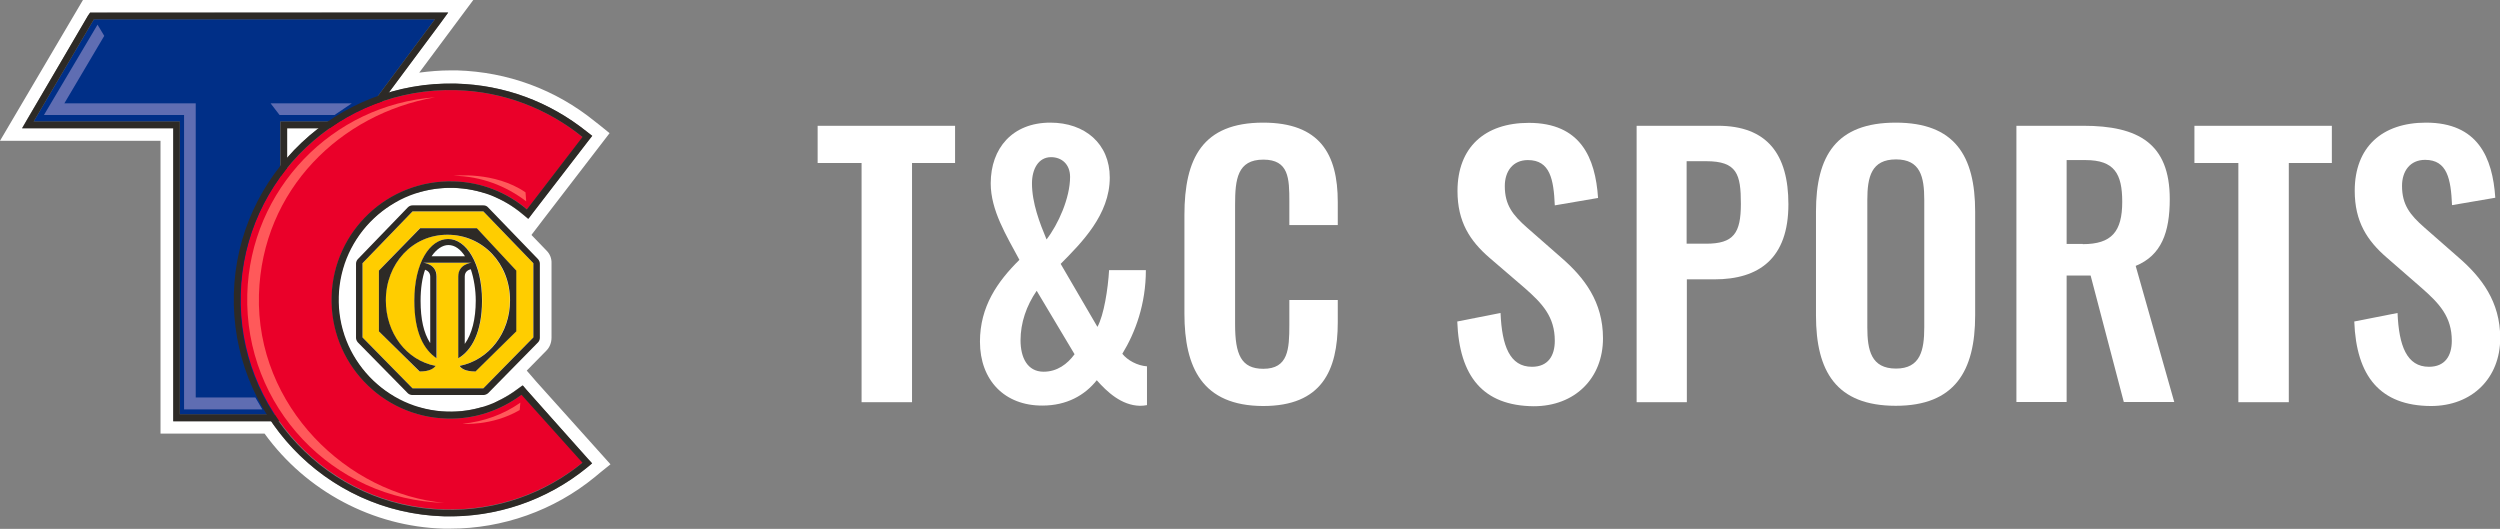
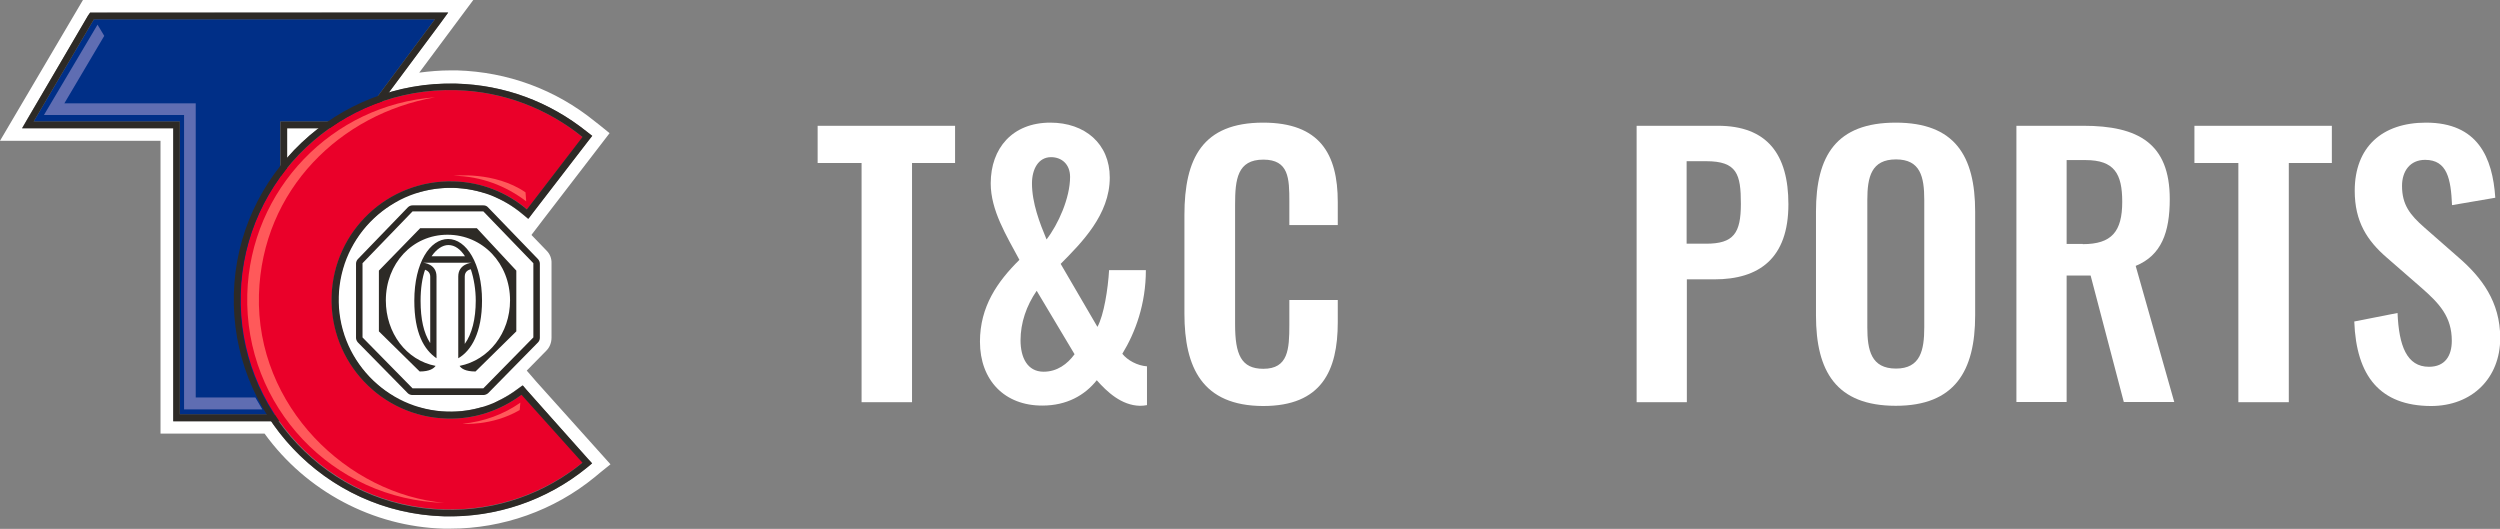
<svg xmlns="http://www.w3.org/2000/svg" version="1.1" id="Layer_1" x="0px" y="0px" viewBox="0 0 1115.1 235.9" style="enable-background:new 0 0 1115.1 235.9;" xml:space="preserve">
  <rect x="0" y="0" width="1115.1" height="235.9" fill="#808080" stroke="none" />
  <style type="text/css">
	.st0{fill:#FFFFFF;}
	.st1{fill:#002F87;}
	.st2{fill:#2D2A26;}
	.st3{fill:#5F6DB2;}
	.st4{fill-rule:evenodd;clip-rule:evenodd;fill:#5F6DB2;}
	.st5{fill-rule:evenodd;clip-rule:evenodd;fill:#EA0029;}
	.st6{fill-rule:evenodd;clip-rule:evenodd;fill:#FF595A;}
	.st7{fill:#FFCD00;}
</style>
  <g>
    <g>
      <path class="st0" d="M243.8,111.8l-22.3-23.1c-1.5-1.6-3.7-2.5-5.9-2.5H184c-2.3,0-4.3,0.9-5.9,2.5l-22.4,23.1    c-1.5,1.5-2.3,3.6-2.3,5.7v33.1c0,2.2,0.8,4.2,2.3,5.8l22.3,22.7c1.5,1.5,3.7,2.4,5.9,2.4h31.6c2.2,0,4.2-0.9,5.9-2.4l22.3-22.7    c1.5-1.5,2.3-3.6,2.3-5.8v-33.1C246.1,115.3,245.3,113.3,243.8,111.8z" />
      <g>
        <path class="st0" d="M199.9,5.6l-3.5,4.8l-23,30.9c8.7-2.6,17.9-4,27.4-4c0.9,0,1.8,0,2.7,0c21.4,0.6,41.5,8,58.2,21.5l2.3,1.8     l-1.8,2.3l-24.8,32.2l-1.9,2.5l-2.4-2c-8.7-7.4-19.4-11.5-30.9-11.8c-0.5,0-0.9,0-1.4,0c-26.9,0-49.2,21.5-49.9,48.5     c-0.8,27.5,21,50.6,48.5,51.3c0.5,0,1,0,1.4,0c10.9,0,21.2-3.5,30-10.1l2.2-1.6l1.8,2.1l27.2,30.3l2.1,2.3l-2.4,2     c-17.2,14-38.8,21.7-60.9,21.7c-0.9,0-1.8,0-2.7,0c-32.2-0.9-60.3-17.6-77.2-42.4H77.2V57.2H9.8l2.6-4.5L39.3,7.1l0.9-1.4     L199.9,5.6 M128,70.5c4.2-4.9,9-9.4,14.1-13.3H128V70.5 M211.1,0H37L0,62.8h71.6v130.6h46.4c18.6,25.7,48.3,41.5,79.9,42.4     c1,0,1.9,0,2.9,0c23.4,0,46.3-8.1,64.5-23l2.4-2l4.6-3.7l-33.2-37l-1.8-2.1l-3.4-3.9l-4.1,3.2l-2.2,1.6     c-7.7,5.9-16.9,8.9-26.6,8.9c-0.5,0-0.8,0-1.3,0c-24.4-0.7-43.8-21.2-43.1-45.6c0.6-23.8,20.5-43.1,44.3-43.1c0.5,0,0.8,0,1.3,0     c10.2,0.3,19.6,4,27.4,10.5l2.4,2.1l4.5,3.8l3.6-4.7l1.9-2.5l29.9-38.9l-4.2-3.4l-2.3-1.8c-17.6-14.3-38.9-22.1-61.5-22.8     c-1,0-1.9,0-2.9,0c-4.7,0-9.4,0.4-14,1L211.1,0L211.1,0z" />
        <g>
          <g>
            <g>
              <polygon class="st1" points="194,8.6 41.9,8.6 15,54.2 80.2,54.2 80.2,184.9 125,184.9 125,54.2 160.1,54.2       " />
              <path class="st2" d="M194,8.6l-33.9,45.6h-35v130.6H80.2V54.2H15L41.9,8.6H194 M199.9,5.6H194H41.9h-1.7L39.2,7L12.5,52.7        l-2.6,4.5h5.2h62.2v127.7v3h3h44.8h3v-3V57.2h32h1.5l0.9-1.2l33.9-45.6L199.9,5.6L199.9,5.6z" />
            </g>
            <g>
              <g>
                <polygon class="st3" points="117,182.6 113.9,177.3 87.3,177.3 87.3,46.1 28.7,46.1 46.5,16 43.5,11 19.6,51.3 82.1,51.3          82.1,182.6        " />
              </g>
              <g>
-                 <polygon class="st4" points="120.7,46.1 124.7,51.3 149.2,51.3 156.9,46.1        " />
-               </g>
+                 </g>
            </g>
          </g>
          <g>
            <g>
              <path class="st5" d="M199.4,186.7c-29.3-0.8-52.2-25.2-51.4-54.4c0.8-29.3,25.2-52.2,54.4-51.4c12.5,0.4,23.9,5,32.7,12.5        l24.8-32.2c-15.5-12.6-34.9-20.3-56.4-21c-51.7-1.4-94.7,39.2-96.1,90.9c-1.4,51.7,39.2,94.7,90.9,96.1        c23.3,0.6,44.8-7.3,61.7-21L232.7,176C223.4,183,211.8,187.1,199.4,186.7z" />
              <path class="st2" d="M203.4,40.2c21.4,0.6,40.9,8.4,56.4,20.9L235,93.4c-8.8-7.5-20.2-12.2-32.7-12.5        c-29.3-0.8-53.6,22.2-54.4,51.4c-0.8,29.3,22.2,53.6,51.4,54.4c12.5,0.4,24-3.7,33.3-10.6l27.2,30.3        c-16.7,13.7-38.3,21.6-61.7,21c-51.7-1.4-92.4-44.5-90.9-96.1C108.7,79.5,151.8,38.8,203.4,40.2 M203.5,37.3        c-53.2-1.5-97.8,40.6-99.2,93.8s40.6,97.7,93.8,99.2c23.1,0.6,45.6-7,63.6-21.6l2.4-2l-2.1-2.3L235,174l-1.8-2.1l-2.2,1.6        c-9.2,6.9-20,10.4-31.4,10.1c-27.5-0.8-49.3-23.8-48.5-51.3s23.8-49.3,51.3-48.5c11.4,0.4,22.1,4.4,30.9,11.8l2.4,2l1.9-2.5        l24.8-32.2l1.8-2.3l-2.3-1.8C245,45.3,225,37.9,203.5,37.3L203.5,37.3z" />
            </g>
            <g>
              <path class="st6" d="M198.3,224.3c-43.1-3.8-84.2-42.9-82.8-92.9c1.4-46.9,36.5-80.7,78.6-88c-45.8,3.3-82.5,41-83.8,87.8        C108.9,181.2,148.3,222.9,198.3,224.3z" />
              <path class="st6" d="M234.7,89.8c-9-6.9-20.1-11.2-32.3-11.4c0,0,18.2-2.1,32,7.4L234.7,89.8z" />
              <path class="st6" d="M206.3,189c9.5-0.9,18.4-4.2,25.8-9.4l-0.3,3.3C219.2,190.2,206.3,189,206.3,189z" />
            </g>
          </g>
        </g>
      </g>
      <g>
-         <path class="st7" d="M215.6,94.3H184l-22.3,23.1v33.1l22.3,22.7h31.6l22.3-22.7v-33.1L215.6,94.3z M188.9,117.2     c0,0,5.9,0.5,5.9,6.1v36.5c-5.5-3.8-9.9-11.2-9.9-25.7c0-17,7-27.5,15.1-27.5c8.1,0,15.1,11,15.1,27.5c0,14.1-4.8,22.3-10.6,25.7     v-36.5c0-5.7,5.9-6.1,5.9-6.1H188.9z M230.2,147.8L212,165.7c-4.6,0-6.4-1.4-7.1-2.5c13.1-2.6,22.5-14.7,22.5-29.2     c0-16.4-12.2-29.3-27.9-29.3S172,117.6,172,134c0,14.6,9,26.6,22.2,29.2c-0.7,1.1-2.6,2.5-7.1,2.5L169,147.8v-27.1l18.3-18.9     h25.3l17.6,18.9L230.2,147.8L230.2,147.8z" />
        <path class="st2" d="M215.6,94.3l22.3,23.1v33.1l-22.3,22.7H184l-22.3-22.7v-33.1L184,94.3H215.6 M187.2,165.7     c4.5,0,6.3-1.4,7.1-2.5c-13.1-2.5-22.2-14.7-22.2-29.2c0-16.4,11.8-29.3,27.5-29.3s27.9,12.8,27.9,29.3     c0,14.5-9.4,26.6-22.5,29.2c0.7,1.1,2.5,2.5,7.1,2.5l18.2-17.9v-27.1l-17.6-18.9h-25.3L169,120.7v27.1L187.2,165.7 M194.7,159.8     v-36.5c0-5.7-5.9-6.1-5.9-6.1h21.5c0,0-5.9,0.5-5.9,6.1v36.5c5.9-3.4,10.6-11.6,10.6-25.7c0-16.5-7-27.5-15.1-27.5     c-8.1,0-15.1,10.5-15.1,27.5C184.8,148.7,189.2,156,194.7,159.8 M210.4,117.2L210.4,117.2 M215.6,91.6H184     c-0.8,0-1.5,0.3-2.1,0.9l-22.3,23.1c-0.5,0.5-0.8,1.3-0.8,2v33.1c0,0.7,0.3,1.4,0.8,2l22.3,22.7c0.5,0.5,1.3,0.8,2.1,0.8h31.6     c0.7,0,1.5-0.3,2.1-0.8l22.3-22.7c0.5-0.5,0.8-1.3,0.8-2v-33.1c0-0.7-0.3-1.4-0.8-2l-22.3-23.1C217.1,91.8,216.3,91.6,215.6,91.6     L215.6,91.6z M192.5,114.3c2.2-3.2,4.9-5,7.5-5c2.9,0,5.4,1.9,7.4,5H192.5L192.5,114.3z M207.3,153.4v-30.1c0-2.3,1.8-3,2.7-3.2     c1.4,4.2,2.2,9.2,2.2,14C212.2,142.3,210.5,149,207.3,153.4L207.3,153.4z M191.8,152.9c-2.8-4.4-4.2-10.5-4.2-18.7     c0-5.5,0.7-10.2,2-13.9c1,0.4,2.3,1.2,2.3,3.1V152.9L191.8,152.9z" />
      </g>
    </g>
    <g>
      <path class="st0" d="M384.3,72.7h-19.6V56.1H426v16.6h-19.2v106.7h-22.5V72.7z" />
      <path class="st0" d="M437.1,152.4c0-15.7,7.8-26.8,17.6-36.5c-5.9-11-12.8-22.1-12.8-34.1c0-15.7,9.7-27.1,26.6-27.1    c15.4,0,26.5,9.4,26.5,24.5c0,16.6-12.6,29.1-21.9,38.5l16.4,28.1c2.9-5.3,4.7-16.9,5.2-25.3h16.4c0,15.2-4.7,27.8-10.5,37.3    c2.3,2.9,6.7,5.3,11,5.6v17.3c-0.9,0.2-2.1,0.3-3.2,0.3c-8.2-0.2-14.6-6.2-19.2-11.4c-5.3,6.7-13.4,11.3-24.2,11.3    C448.1,181,437.1,169.6,437.1,152.4z M479.3,158l-16.9-28.3c-4.6,6.7-7.2,14.3-7.2,22.1c0,7.6,3,14,10.3,14    C471.5,165.8,476.1,162.4,479.3,158z M477.3,78.9c0-5.6-3.7-8.8-8.5-8.8c-5.6,0-8.5,5.3-8.5,11.7c0,8.8,3.5,17.8,6.5,25    C472,100.1,477.3,88.3,477.3,78.9z" />
      <path class="st0" d="M528.3,139.9v-44c0-25.3,8.1-41.2,35.1-41.2c25.3,0,33.3,14,33.3,35.4v10.3h-21.6V89.9    c0-10.3-0.2-18.7-11.6-18.7c-11.6,0-12.6,8.8-12.6,20.1v53.4c0,13.4,2.7,19.8,12.6,19.8c11.1,0,11.6-8.7,11.6-19.6v-11.1h21.6v9.9    c0,21.8-7.3,37.4-33.3,37.4C536.3,181,528.3,164,528.3,139.9z" />
-       <path class="st0" d="M650,143.4l19.3-3.8c0.6,14.6,4.1,24,14,24c7.2,0,10.2-4.9,10.2-11.6c0-10.7-5.5-16.6-13.5-23.6L664.4,115    c-8.8-7.6-14.3-16.1-14.3-29.8c0-19.5,12.2-30.4,31.8-30.4c23.1,0,29.7,15.5,30.9,33.5l-19.3,3.3c-0.5-11.6-2.1-20.2-12-20.2    c-6.7,0-10.3,5-10.3,11.6c0,8.4,3.5,12.9,10,18.6l15.4,13.5c10,8.7,18.4,19.5,18.4,35.8c0,17.8-12.5,30.3-30.9,30.3    C661.5,181,650.9,167.9,650,143.4z" />
      <path class="st0" d="M730,56.1h36.2c22.1,0,31.5,12.8,31.5,35c0,24.2-13.1,33.5-33,33.5h-12.3v54.8H730V56.1z M761,108.7    c12.3,0,15.5-4.7,15.5-17.8c0-13.2-1.7-19-15.5-19h-8.7v36.8H761z" />
      <path class="st0" d="M810,140.7V94.4c0-25,9.1-39.7,35.6-39.7c26.3,0,35.4,14.8,35.4,39.7v46.3c0,24.8-9.1,40.3-35.4,40.3    C819,181,810,165.6,810,140.7z M858.3,146V89.2c0-10.3-1.7-18.1-12.6-18.1c-11,0-12.8,7.8-12.8,18.1V146    c0,10.2,1.7,18.4,12.8,18.4C856.6,164.4,858.3,156.2,858.3,146z" />
      <path class="st0" d="M899.5,56.1h29.7c24.6,0,38.6,7.9,38.6,32.7c0,14.8-3.7,25.1-15.2,29.8l17.2,60.7h-22.5l-14.8-56.4h-10.7    v56.4h-22.4V56.1z M929,108.9c12.9,0,17.6-5.6,17.6-18.9c0-12.5-3.5-18.6-16.4-18.6h-8.4v37.4H929z" />
      <path class="st0" d="M998.4,72.7h-19.6V56.1h61.3v16.6h-19.2v106.7h-22.5V72.7z" />
      <path class="st0" d="M1050.1,143.4l19.3-3.8c0.6,14.6,4.1,24,14,24c7.2,0,10.2-4.9,10.2-11.6c0-10.7-5.5-16.6-13.5-23.6    l-15.5-13.5c-8.8-7.6-14.3-16.1-14.3-29.8c0-19.5,12.2-30.4,31.8-30.4c23.1,0,29.7,15.5,30.9,33.5l-19.3,3.3    c-0.5-11.6-2.1-20.2-12-20.2c-6.7,0-10.3,5-10.3,11.6c0,8.4,3.5,12.9,10,18.6l15.4,13.5c10,8.7,18.4,19.5,18.4,35.8    c0,17.8-12.5,30.3-30.9,30.3C1061.7,181,1051,167.9,1050.1,143.4z" />
    </g>
  </g>
</svg>